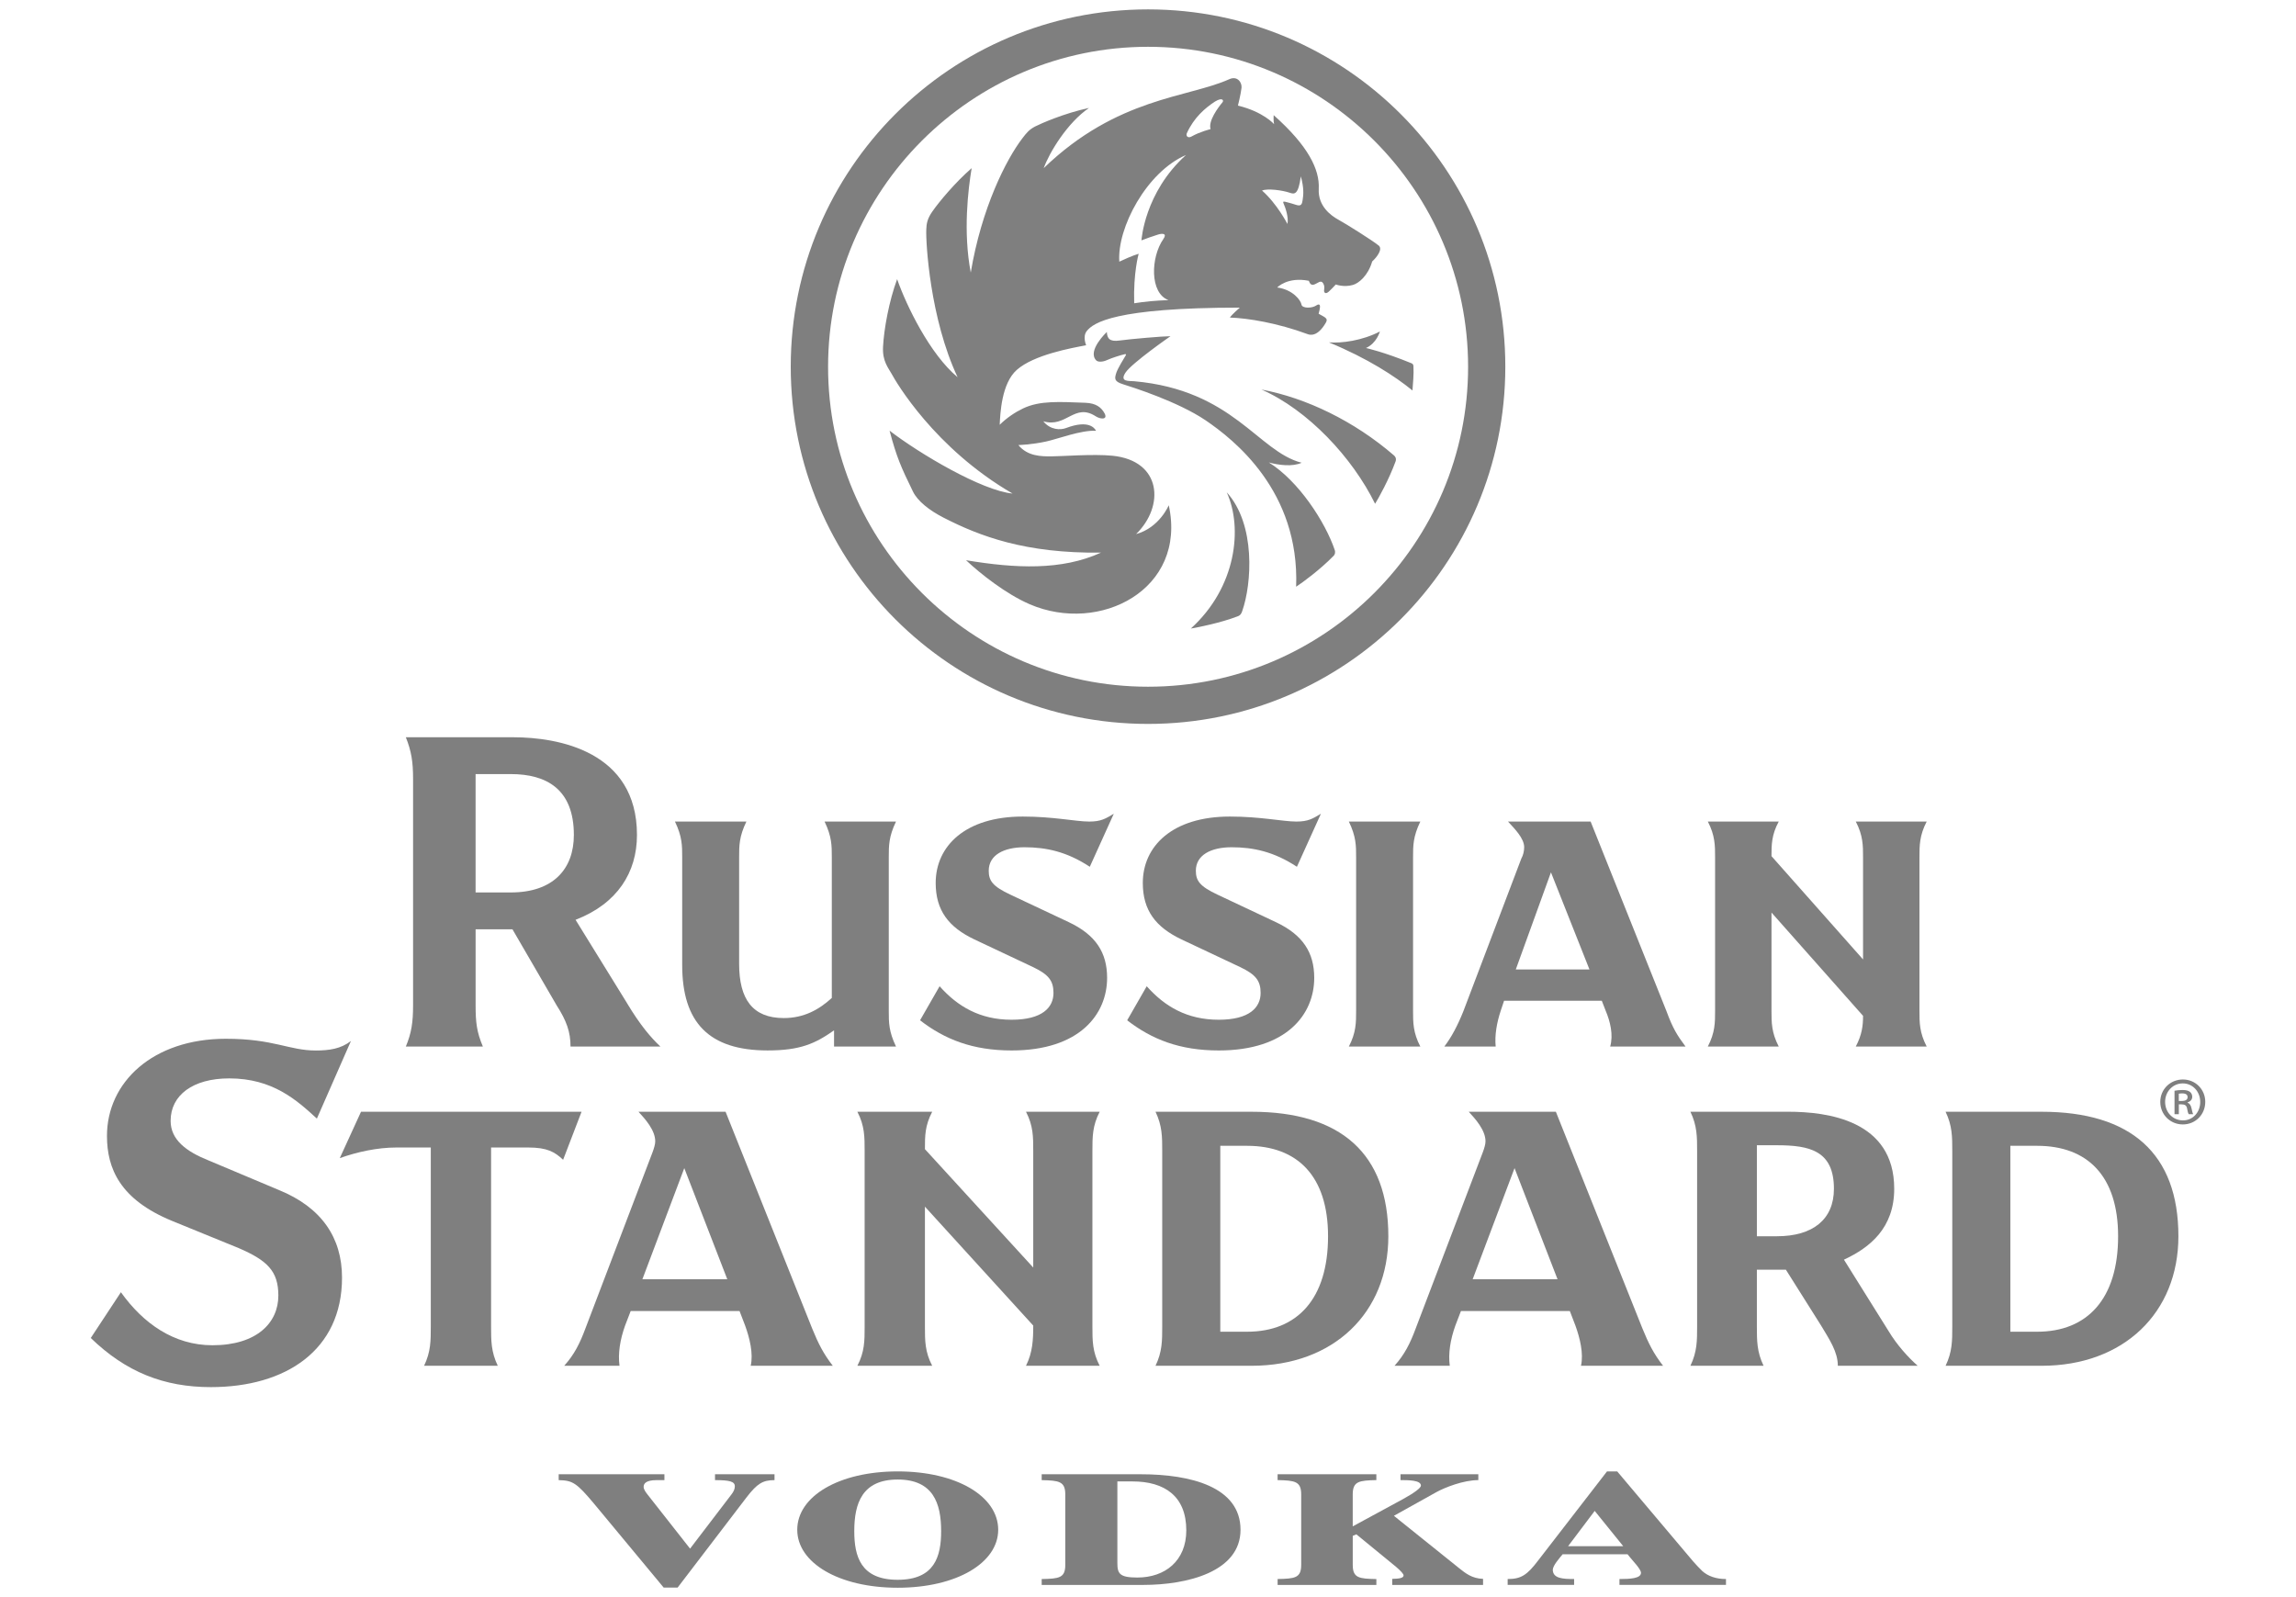
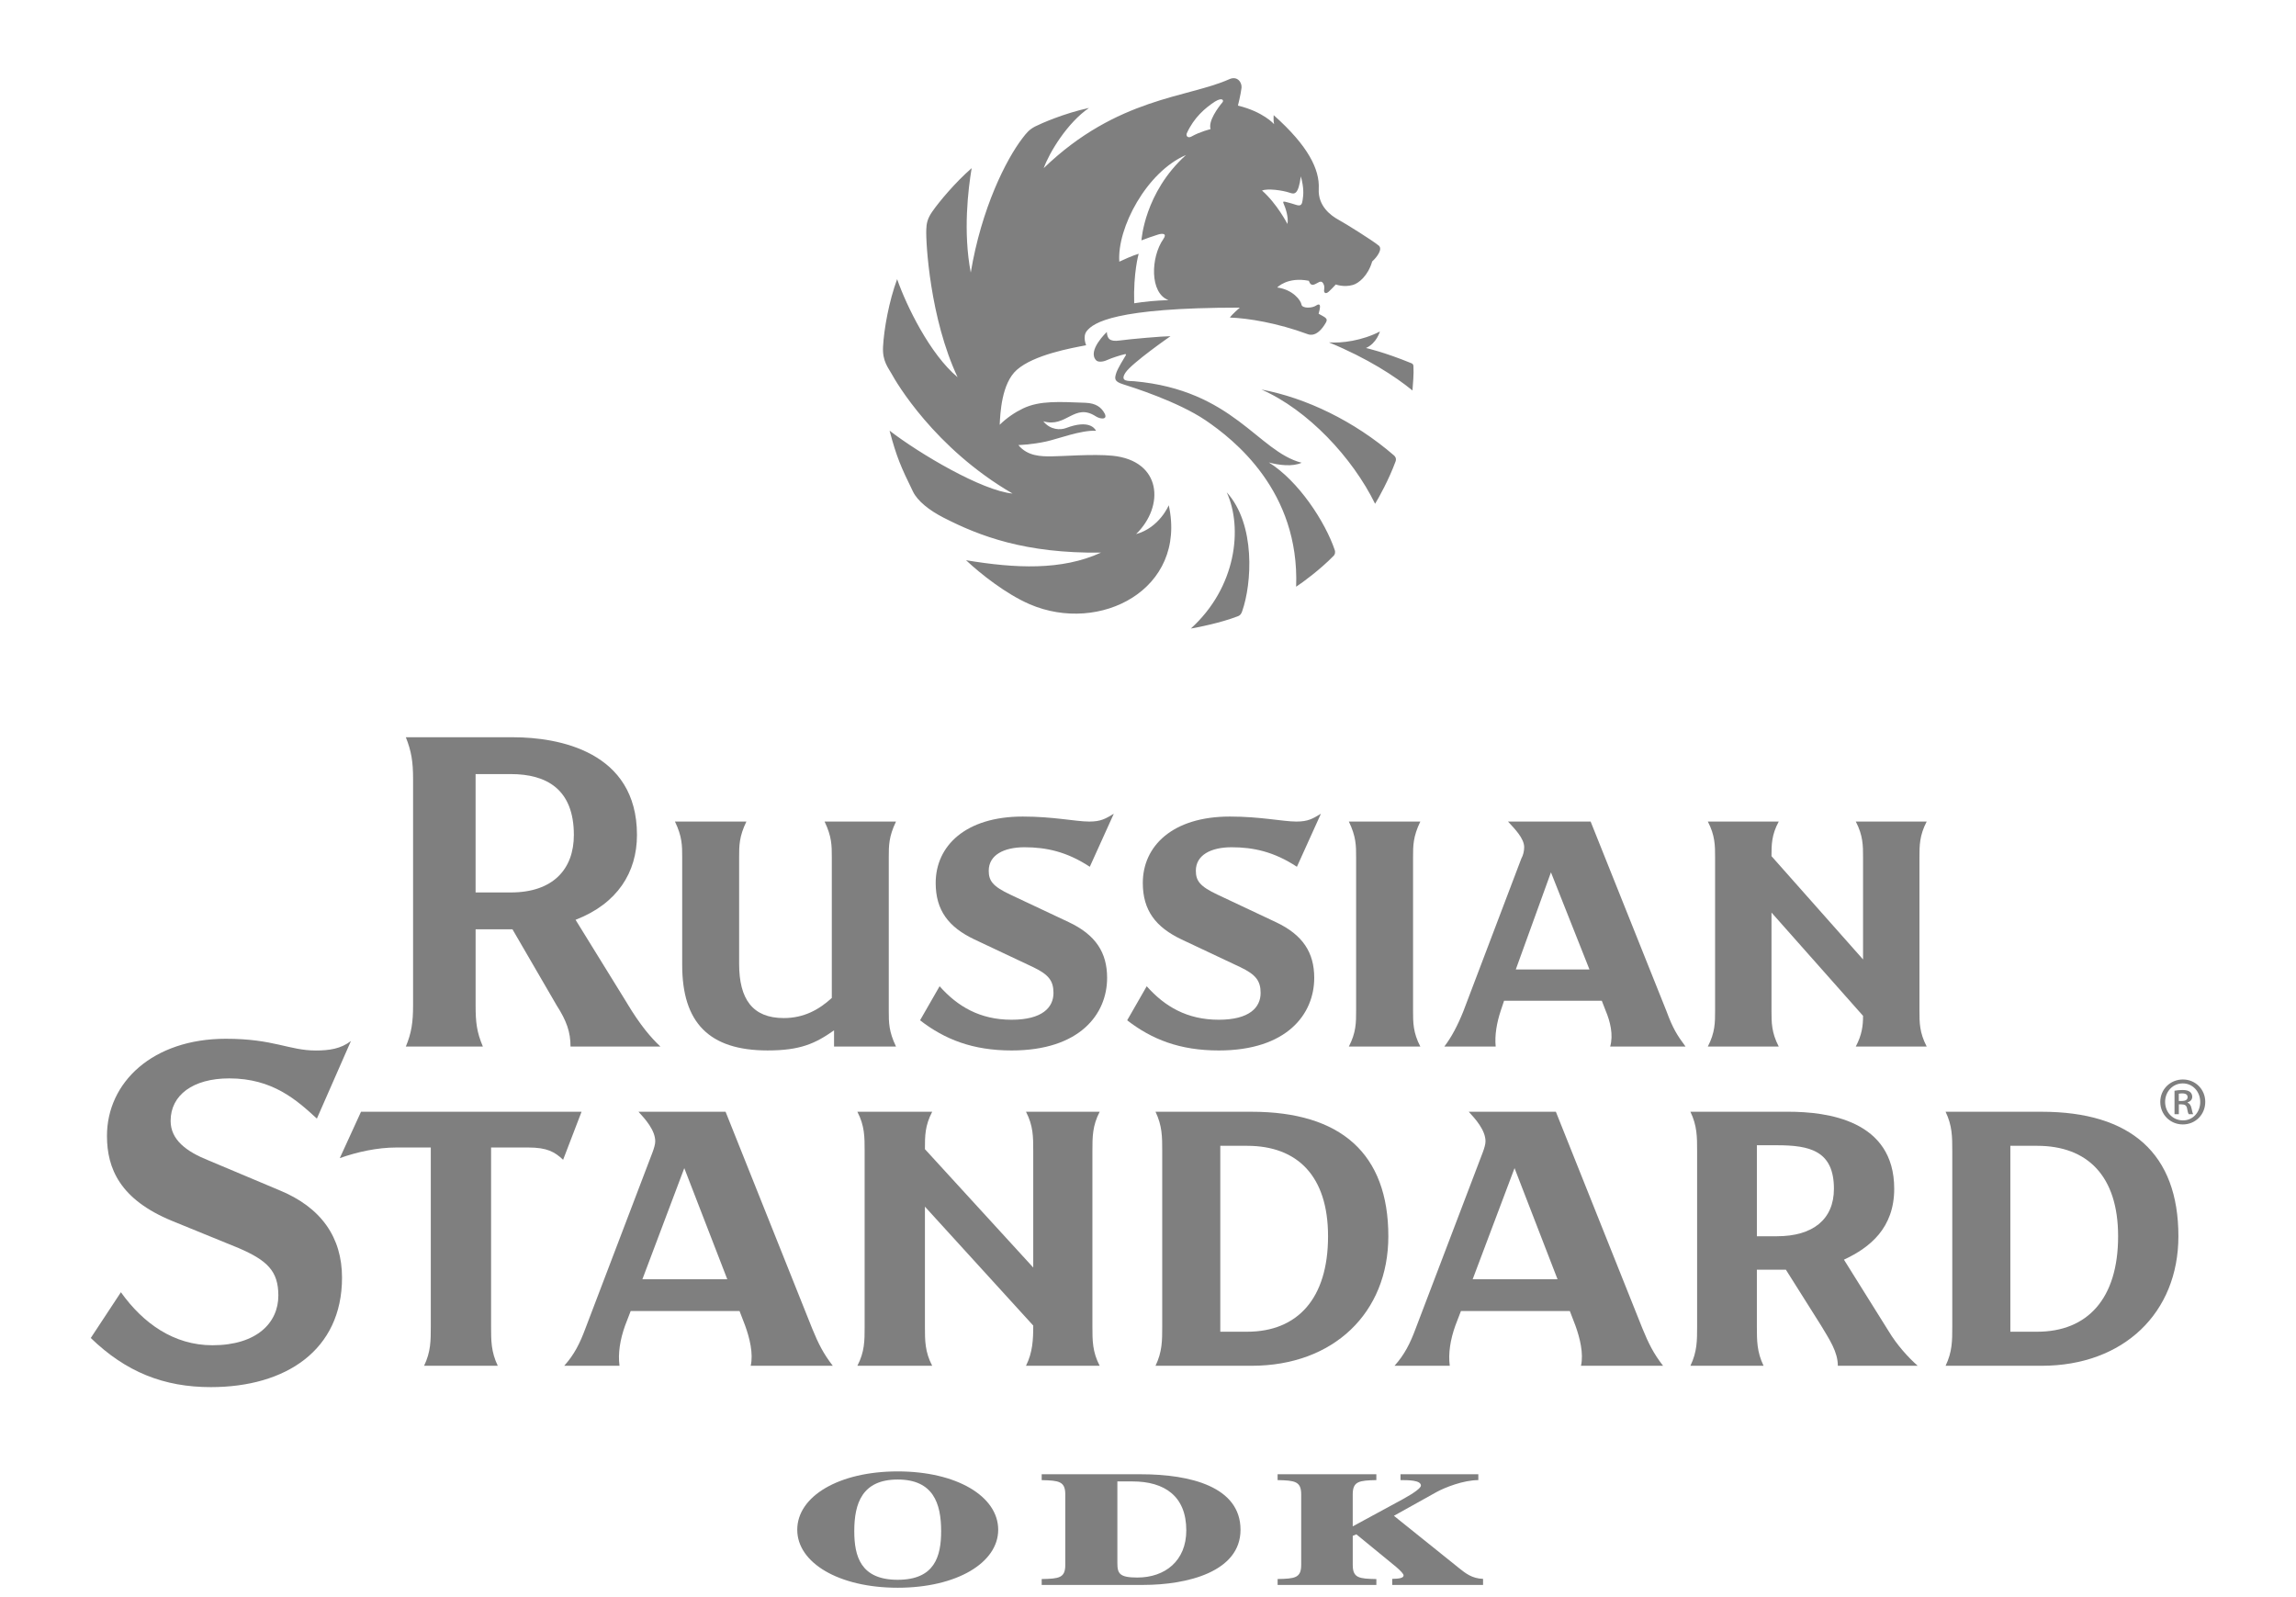
<svg xmlns="http://www.w3.org/2000/svg" id="a" data-name="Layer 1" width="115" height="80" viewBox="0 0 115 80">
-   <path d="M57.502,34.398c-8.836,0-16.026-7.187-16.026-16.023S48.666,2.344,57.502,2.344s16.031,7.189,16.031,16.031-7.19,16.025-16.031,16.023M57.502,.47c-9.882,0-17.896,8.012-17.896,17.897s8.014,17.894,17.896,17.894,17.895-8.013,17.895-17.894S67.389,.47,57.502,.47" fill="#7f7f7f" />
  <path d="M59.645,31.484c.394-.065,1.487-.285,2.332-.607,.17-.053,.212-.184,.238-.254,.489-1.381,.687-4.361-.772-5.963,.816,1.782,.482,4.759-1.798,6.824m11.15-13.152c-.006-.101-.075-.128-.11-.141-1.379-.565-2.267-.759-2.267-.759,.538-.24,.697-.828,.697-.828-.884,.461-1.919,.595-2.553,.546,1.943,.802,3.323,1.705,4.184,2.409,.022-.316,.074-.813,.049-1.226m-7.615,1.178c2.331,1.022,4.563,3.414,5.694,5.723,.172-.275,.693-1.211,1.029-2.129,.048-.15-.025-.242-.084-.294-1.993-1.721-4.395-2.879-6.639-3.3m.367,3.652c.489,.135,1.19,.228,1.647,.016-2.195-.564-3.421-3.643-8.395-4.084-.244-.021-.738,.044-.428-.428,.31-.478,2.255-1.827,2.255-1.827-.376,0-2.045,.145-2.546,.216-.502,.07-.623-.097-.643-.427,0,0-1.006,.943-.527,1.426,.075,.073,.288,.097,.547-.023,.231-.104,.662-.243,.889-.293,.033-.007,.07,.012,.042,.056-.112,.182-.399,.653-.475,.876-.093,.291-.118,.435,.333,.575,.452,.144,2.737,.86,4.144,1.811,1.394,.951,4.71,3.527,4.529,8.332,.341-.222,1.216-.87,1.864-1.535,.105-.09,.094-.235,.074-.292-.479-1.422-1.819-3.475-3.31-4.401m5.509-10.859c-.265-.227-1.668-1.108-2.024-1.299-.358-.196-1.028-.675-.98-1.544,.051-.963-.521-2.148-2.258-3.691,0,0-.021,.286,.02,.45,0,0-.54-.621-1.81-.928,0,0,.142-.559,.18-.892,.027-.261-.203-.615-.612-.431-2.072,.933-5.615,.905-9.296,4.455,.288-.794,1.184-2.272,2.268-3.015-1.237,.265-2.407,.78-2.699,.929-.314,.164-.439,.338-.616,.563-.844,1.091-2.074,3.551-2.607,6.754-.392-2.045-.13-4.179,.045-5.23-.814,.707-1.626,1.678-1.968,2.17-.255,.363-.295,.613-.305,.91-.028,.65,.184,4.449,1.569,7.392-1.381-1.148-2.564-3.578-3.029-4.912-.405,1.095-.661,2.501-.706,3.392-.037,.729,.271,1.055,.437,1.363,.199,.37,2.128,3.707,6.05,5.984-1.523-.142-4.638-1.979-6.16-3.15,.353,1.325,.562,1.804,1.174,3.055,.227,.465,.805,.932,1.533,1.304,1.811,.929,4.101,1.798,7.883,1.75-1.968,.901-4.275,.794-6.76,.381,.734,.69,2.015,1.698,3.191,2.206,3.504,1.51,7.886-.739,6.963-4.96,0,0-.464,1.124-1.636,1.445,1.436-1.401,1.285-3.675-1.181-3.925-.962-.097-2.573,.032-3.072,.032-.495,0-1.178,0-1.644-.566,0,0,.678-.022,1.391-.179,.576-.124,1.748-.579,2.5-.537-.062-.113-.344-.575-1.501-.138-.278,.106-.782,.107-1.141-.337,1.162,.343,1.554-.946,2.632-.247,.218,.141,.603,.182,.444-.136-.163-.315-.437-.525-.974-.545-1.279-.045-2.265-.12-3.111,.281-.4,.191-.826,.475-1.175,.822,.028-.558,.088-2.071,.858-2.752,.857-.756,2.722-1.091,3.472-1.232,0,0-.189-.435,.031-.712,.328-.412,1.389-1.173,7.666-1.173,0,0-.382,.328-.498,.497,.901,.031,2.37,.267,3.904,.834,.097,.035,.481,.155,.902-.577,.116-.205,.008-.246-.361-.447,.043-.15,.063-.259,.068-.336,.015-.193-.132-.119-.188-.079-.211,.149-.706,.151-.738-.043-.033-.214-.428-.75-1.216-.858,0,0,.51-.549,1.587-.334,0,0,.057,.255,.249,.191,.199-.063,.349-.263,.469-.059,.075,.127,.055,.236,.042,.341-.012,.106,.066,.229,.246,.058,.104-.093,.226-.224,.341-.348,0,0,.397,.155,.856,.024,.283-.08,.754-.449,.967-1.177,.232-.21,.54-.615,.329-.795m-11.885-.261c.309-.119,.51-.19,.827-.29,.242-.075,.46-.051,.272,.218-.642,.917-.693,2.717,.254,3.065-.639,.021-1.185,.073-1.718,.158-.048-1.538,.225-2.48,.225-2.48-.318,.093-.791,.311-.97,.396-.119-1.686,1.368-4.497,3.339-5.342-2.087,1.881-2.23,4.274-2.23,4.274m4.061-6.919c-.232,.278-.725,.945-.599,1.348,0,0-.523,.125-.95,.367-.195,.11-.296-.035-.238-.165,.357-.781,.909-1.257,1.409-1.583,.382-.232,.449-.052,.378,.033m4.014,4.888c-.033,.215-.066,.346-.347,.248-.117-.041-.343-.104-.441-.128-.157-.041-.223-.061-.166,.073,.081,.176,.261,.683,.19,1.017,0,0-.514-1.007-1.273-1.675,.279-.108,.998-.022,1.398,.114,.219,.074,.423,.118,.546-.822,.16,.556,.136,.927,.092,1.173" fill="#7f7f7f" />
  <g>
    <g>
      <path d="M23.821,44.703h1.762c2.125,0,3.16-1.174,3.16-2.88,0-2.293-1.37-3.049-3.16-3.049h-1.762v5.928h0Zm7.579,5.537c.671,1.119,1.202,1.734,1.678,2.182h-4.502c0-.728-.196-1.287-.699-2.07l-2.209-3.803h-1.846v3.803c0,.867,.056,1.343,.364,2.07h-3.859c.28-.672,.363-1.203,.363-2.07v-11.326c0-.867-.084-1.398-.363-2.097h5.369c2.265,0,6.208,.699,6.208,4.894,0,1.873-.979,3.44-3.076,4.25l2.573,4.166" fill="#7f7f7f" />
      <path d="M41.775,52.422v-.812c-.951,.671-1.706,1.007-3.327,1.007-2.937,0-4.279-1.398-4.279-4.279v-5.397c0-.587,0-1.035-.363-1.79h3.579c-.364,.755-.364,1.203-.364,1.79v5.341c0,1.762,.671,2.713,2.237,2.713,1.007,0,1.762-.42,2.405-1.007v-7.047c0-.587,0-1.035-.363-1.79h3.579c-.363,.755-.363,1.203-.363,1.79v7.69c0,.588,0,1.035,.363,1.79h-3.104" fill="#7f7f7f" />
      <path d="M50.613,44.816l2.909,1.37c1.37,.643,1.93,1.538,1.93,2.796,0,1.818-1.371,3.636-4.782,3.636-1.957,0-3.356-.559-4.587-1.511l.979-1.706c.895,1.007,2.013,1.678,3.607,1.678,1.538,0,2.097-.615,2.097-1.343,0-.614-.251-.922-1.006-1.286l-2.964-1.398c-1.286-.614-1.93-1.454-1.93-2.824,0-1.846,1.482-3.327,4.363-3.327,1.538,0,2.656,.251,3.327,.251,.588,0,.811-.14,1.231-.391l-1.202,2.656c-1.147-.755-2.182-.978-3.272-.978-1.035,0-1.79,.391-1.79,1.175,0,.503,.195,.783,1.09,1.202" fill="#7f7f7f" />
      <path d="M60.988,44.816l2.908,1.37c1.37,.643,1.93,1.538,1.93,2.796,0,1.818-1.37,3.636-4.782,3.636-1.958,0-3.356-.559-4.587-1.511l.979-1.706c.895,1.007,2.013,1.678,3.608,1.678,1.538,0,2.097-.615,2.097-1.343,0-.614-.252-.922-1.007-1.286l-2.964-1.398c-1.286-.614-1.93-1.454-1.93-2.824,0-1.846,1.483-3.327,4.363-3.327,1.538,0,2.657,.251,3.328,.251,.587,0,.811-.14,1.23-.391l-1.202,2.656c-1.147-.755-2.181-.978-3.272-.978-1.035,0-1.79,.391-1.79,1.175,0,.503,.196,.783,1.091,1.202" fill="#7f7f7f" />
      <path d="M67.56,52.422c.364-.699,.364-1.203,.364-1.79v-7.69c0-.587,0-1.035-.364-1.79h3.58c-.364,.755-.364,1.203-.364,1.79v7.69c0,.588,0,1.091,.364,1.79h-3.58" fill="#7f7f7f" />
      <path d="M75.921,48.562h3.691l-1.929-4.866-1.762,4.866h0Zm4.307,1.567h-4.894l-.168,.503c-.196,.588-.308,1.23-.251,1.79h-2.573c.363-.475,.671-1.063,.951-1.762l2.909-7.662c.083-.141,.14-.364,.14-.559,0-.448-.475-.923-.811-1.287h4.139l3.803,9.508c.308,.839,.531,1.202,.951,1.762h-3.775c.168-.588,0-1.259-.224-1.79l-.195-.503" fill="#7f7f7f" />
      <path d="M96.14,50.632c0,.588,0,1.091,.363,1.79h-3.552c.308-.588,.364-1.035,.364-1.538l-4.586-5.174v4.921c0,.588,0,1.091,.363,1.79h-3.552c.364-.699,.364-1.203,.364-1.79v-7.69c0-.587,0-1.091-.364-1.79h3.552c-.363,.672-.363,1.175-.363,1.734l4.586,5.174v-5.118c0-.587,0-1.091-.364-1.79h3.552c-.363,.699-.363,1.203-.363,1.79v7.69" fill="#7f7f7f" />
    </g>
    <g>
      <g>
        <path d="M4.546,67.021l1.51-2.293c1.119,1.566,2.657,2.656,4.586,2.656,2.209,0,3.3-1.119,3.3-2.489,0-1.23-.559-1.761-1.985-2.377l-3.356-1.37c-2.573-1.063-3.243-2.601-3.243-4.25,0-2.685,2.293-4.866,5.956-4.866,2.405,0,3.16,.588,4.502,.588,.671,0,1.258-.084,1.762-.476l-1.706,3.887c-1.006-.923-2.209-2.014-4.39-2.014-1.818,0-2.936,.839-2.936,2.125,0,.951,.783,1.538,1.902,1.985l3.523,1.482c2.126,.867,3.16,2.377,3.16,4.39,0,3.635-2.824,5.482-6.572,5.482-2.349,0-4.251-.755-6.013-2.461" fill="#7f7f7f" />
        <path d="M24.597,66.455c0,.699,0,1.259,.335,1.957h-3.691c.336-.698,.336-1.258,.336-1.957v-8.977h-1.706c-.979,0-1.986,.224-2.852,.532l1.063-2.322h11.046l-.923,2.405c-.42-.391-.783-.615-1.762-.615h-1.846v8.977" fill="#7f7f7f" />
        <path d="M32.176,64.077h4.251l-2.153-5.565-2.098,5.565h0Zm4.866,1.594h-5.453l-.28,.727c-.251,.699-.363,1.399-.28,2.014h-2.769c.503-.559,.783-1.118,1.063-1.873l3.356-8.809c.084-.224,.14-.42,.14-.559,0-.559-.503-1.119-.839-1.483h4.362l4.335,10.851c.308,.755,.559,1.259,1.035,1.873h-4.111c.14-.614-.056-1.398-.28-2.014l-.279-.727" fill="#7f7f7f" />
        <path d="M46.327,60.442v6.013c0,.699,0,1.259,.364,1.957h-3.748c.364-.698,.364-1.258,.364-1.957v-8.809c0-.699,0-1.259-.364-1.958h3.748c-.364,.699-.364,1.203-.364,1.874l5.425,5.929v-5.845c0-.699,0-1.259-.363-1.958h3.691c-.364,.699-.364,1.259-.364,1.958v8.809c0,.699,0,1.259,.364,1.957h-3.691c.335-.671,.363-1.314,.363-2.014l-5.425-5.956" fill="#7f7f7f" />
        <path d="M61.121,57.394v9.312h1.342c2.517,0,4.055-1.65,4.055-4.782,0-3.02-1.538-4.53-4.055-4.53h-1.342Zm1.566,11.018h-4.811c.336-.698,.336-1.258,.336-1.957v-8.809c0-.699,0-1.259-.336-1.958h4.811c4.474,0,6.851,2.098,6.851,6.236,0,3.832-2.74,6.488-6.851,6.488" fill="#7f7f7f" />
        <path d="M73.762,64.077h4.25l-2.153-5.565-2.097,5.565h0Zm4.866,1.594h-5.454l-.279,.727c-.251,.699-.363,1.399-.28,2.014h-2.768c.503-.559,.783-1.118,1.063-1.873l3.355-8.809c.084-.224,.14-.42,.14-.559,0-.559-.503-1.119-.839-1.483h4.363l4.334,10.851c.308,.755,.559,1.259,1.035,1.873h-4.111c.14-.614-.056-1.398-.279-2.014l-.279-.727" fill="#7f7f7f" />
        <path d="M87.997,57.366v4.558h1.006c1.79,0,2.853-.838,2.853-2.377,0-1.901-1.203-2.181-2.853-2.181h-1.006Zm4.362,5.732l2.237,3.58c.42,.698,.98,1.314,1.455,1.733h-3.999c0-.698-.42-1.314-.839-2.014l-1.762-2.796h-1.454v2.853c0,.699,0,1.259,.335,1.957h-3.664c.336-.698,.336-1.258,.336-1.957v-8.809c0-.699,0-1.259-.336-1.958h4.894c1.958,0,5.314,.42,5.314,3.859,0,1.958-1.202,2.937-2.517,3.551" fill="#7f7f7f" />
        <path d="M100.693,57.394v9.312h1.342c2.517,0,4.055-1.65,4.055-4.782,0-3.02-1.538-4.53-4.055-4.53h-1.342Zm1.566,11.018h-4.81c.335-.698,.335-1.258,.335-1.957v-8.809c0-.699,0-1.259-.335-1.958h4.81c4.474,0,6.851,2.098,6.851,6.236,0,3.832-2.741,6.488-6.851,6.488" fill="#7f7f7f" />
      </g>
      <path d="M109.338,54.072c.624,0,1.117,.495,1.117,1.12,0,.64-.493,1.131-1.123,1.131s-1.13-.491-1.13-1.131c0-.625,.5-1.12,1.13-1.12h.006Zm-.014,.196c-.499,0-.88,.417-.88,.924,0,.518,.38,.928,.894,.928,.498,.005,.865-.41,.865-.921s-.367-.931-.871-.931h-.008Zm-.193,1.542h-.216v-1.175c.119-.02,.243-.037,.401-.037,.193,0,.292,.037,.369,.092,.069,.051,.118,.142,.118,.247,0,.15-.103,.239-.231,.281v.016c.107,.042,.161,.133,.195,.283,.036,.181,.058,.25,.087,.294h-.224c-.035-.044-.062-.149-.09-.31-.029-.126-.105-.184-.273-.184h-.135v.495h0Zm0-.661h.144c.159,0,.296-.048,.296-.19,0-.113-.068-.191-.277-.191-.083,0-.13,.01-.164,.017v.364" fill="#7f7f7f" />
    </g>
  </g>
-   <path d="M38.793,73.846v.294c-.587,0-.862,.169-1.391,.85l-3.461,4.531h-.7l-3.462-4.171c-.908-1.088-1.097-1.192-1.796-1.21v-.294h5.296v.294h-.389c-.558,0-.652,.188-.652,.34,0,.123,.104,.265,.208,.397l2.118,2.695,2.072-2.714c.094-.122,.17-.255,.17-.407,0-.245-.264-.311-.993-.311v-.294h2.98" fill="#7f7f7f" />
  <path d="M47.139,76.693c0-1.392-.398-2.583-2.176-2.583s-2.175,1.191-2.175,2.583c0,1.266,.321,2.439,2.175,2.439s2.176-1.173,2.176-2.439m-7.207-.067c0-1.674,2.08-2.923,5.032-2.923s5.033,1.248,5.033,2.923c0,1.655-2.081,2.904-5.033,2.904s-5.032-1.249-5.032-2.904" fill="#7f7f7f" />
  <path d="M55.966,78.291c0,.53,.105,.728,1.002,.728,1.382,0,2.45-.832,2.45-2.363,0-1.713-1.088-2.451-2.695-2.451h-.757v4.086Zm-3.791-4.445h4.965c2.505,0,4.994,.634,4.994,2.781,0,2.109-2.678,2.762-4.871,2.762h-5.088v-.294c.861-.019,1.182-.047,1.182-.709v-3.528c0-.662-.322-.699-1.182-.718v-.294" fill="#7f7f7f" />
  <path d="M63.991,79.094c.86-.019,1.182-.047,1.182-.709v-3.528c0-.662-.322-.699-1.182-.719v-.293h4.946v.293c-.861,.019-1.183,.057-1.183,.719v1.599l2.526-1.371c.586-.323,.89-.559,.89-.672,0-.274-.635-.274-1.022-.274v-.293h3.897v.293c-.747,0-1.675,.369-2.091,.597l-2.138,1.191,3.274,2.629c.302,.237,.623,.511,1.192,.53v.304h-4.55v-.304c.273-.009,.576-.019,.568-.179,0-.066-.143-.227-.379-.426l-1.985-1.626-.181,.076v1.456c0,.662,.322,.69,1.183,.709v.294h-4.946v-.294" fill="#7f7f7f" />
-   <path d="M81.303,77.449l-1.429-1.768-1.333,1.768h2.762Zm-5.788,1.645c.671,0,.974-.199,1.532-.936l3.443-4.455h.511l3.424,4.058c.264,.321,.52,.624,.841,.936,.275,.246,.672,.397,1.183,.397v.294h-5.335v-.294c.53,0,1.078-.028,1.078-.312,0-.189-.435-.624-.558-.786l-.114-.142h-3.253c-.17,.208-.484,.559-.493,.776,.009,.435,.493,.463,1.069,.463v.294h-3.329v-.294" fill="#7f7f7f" />
</svg>